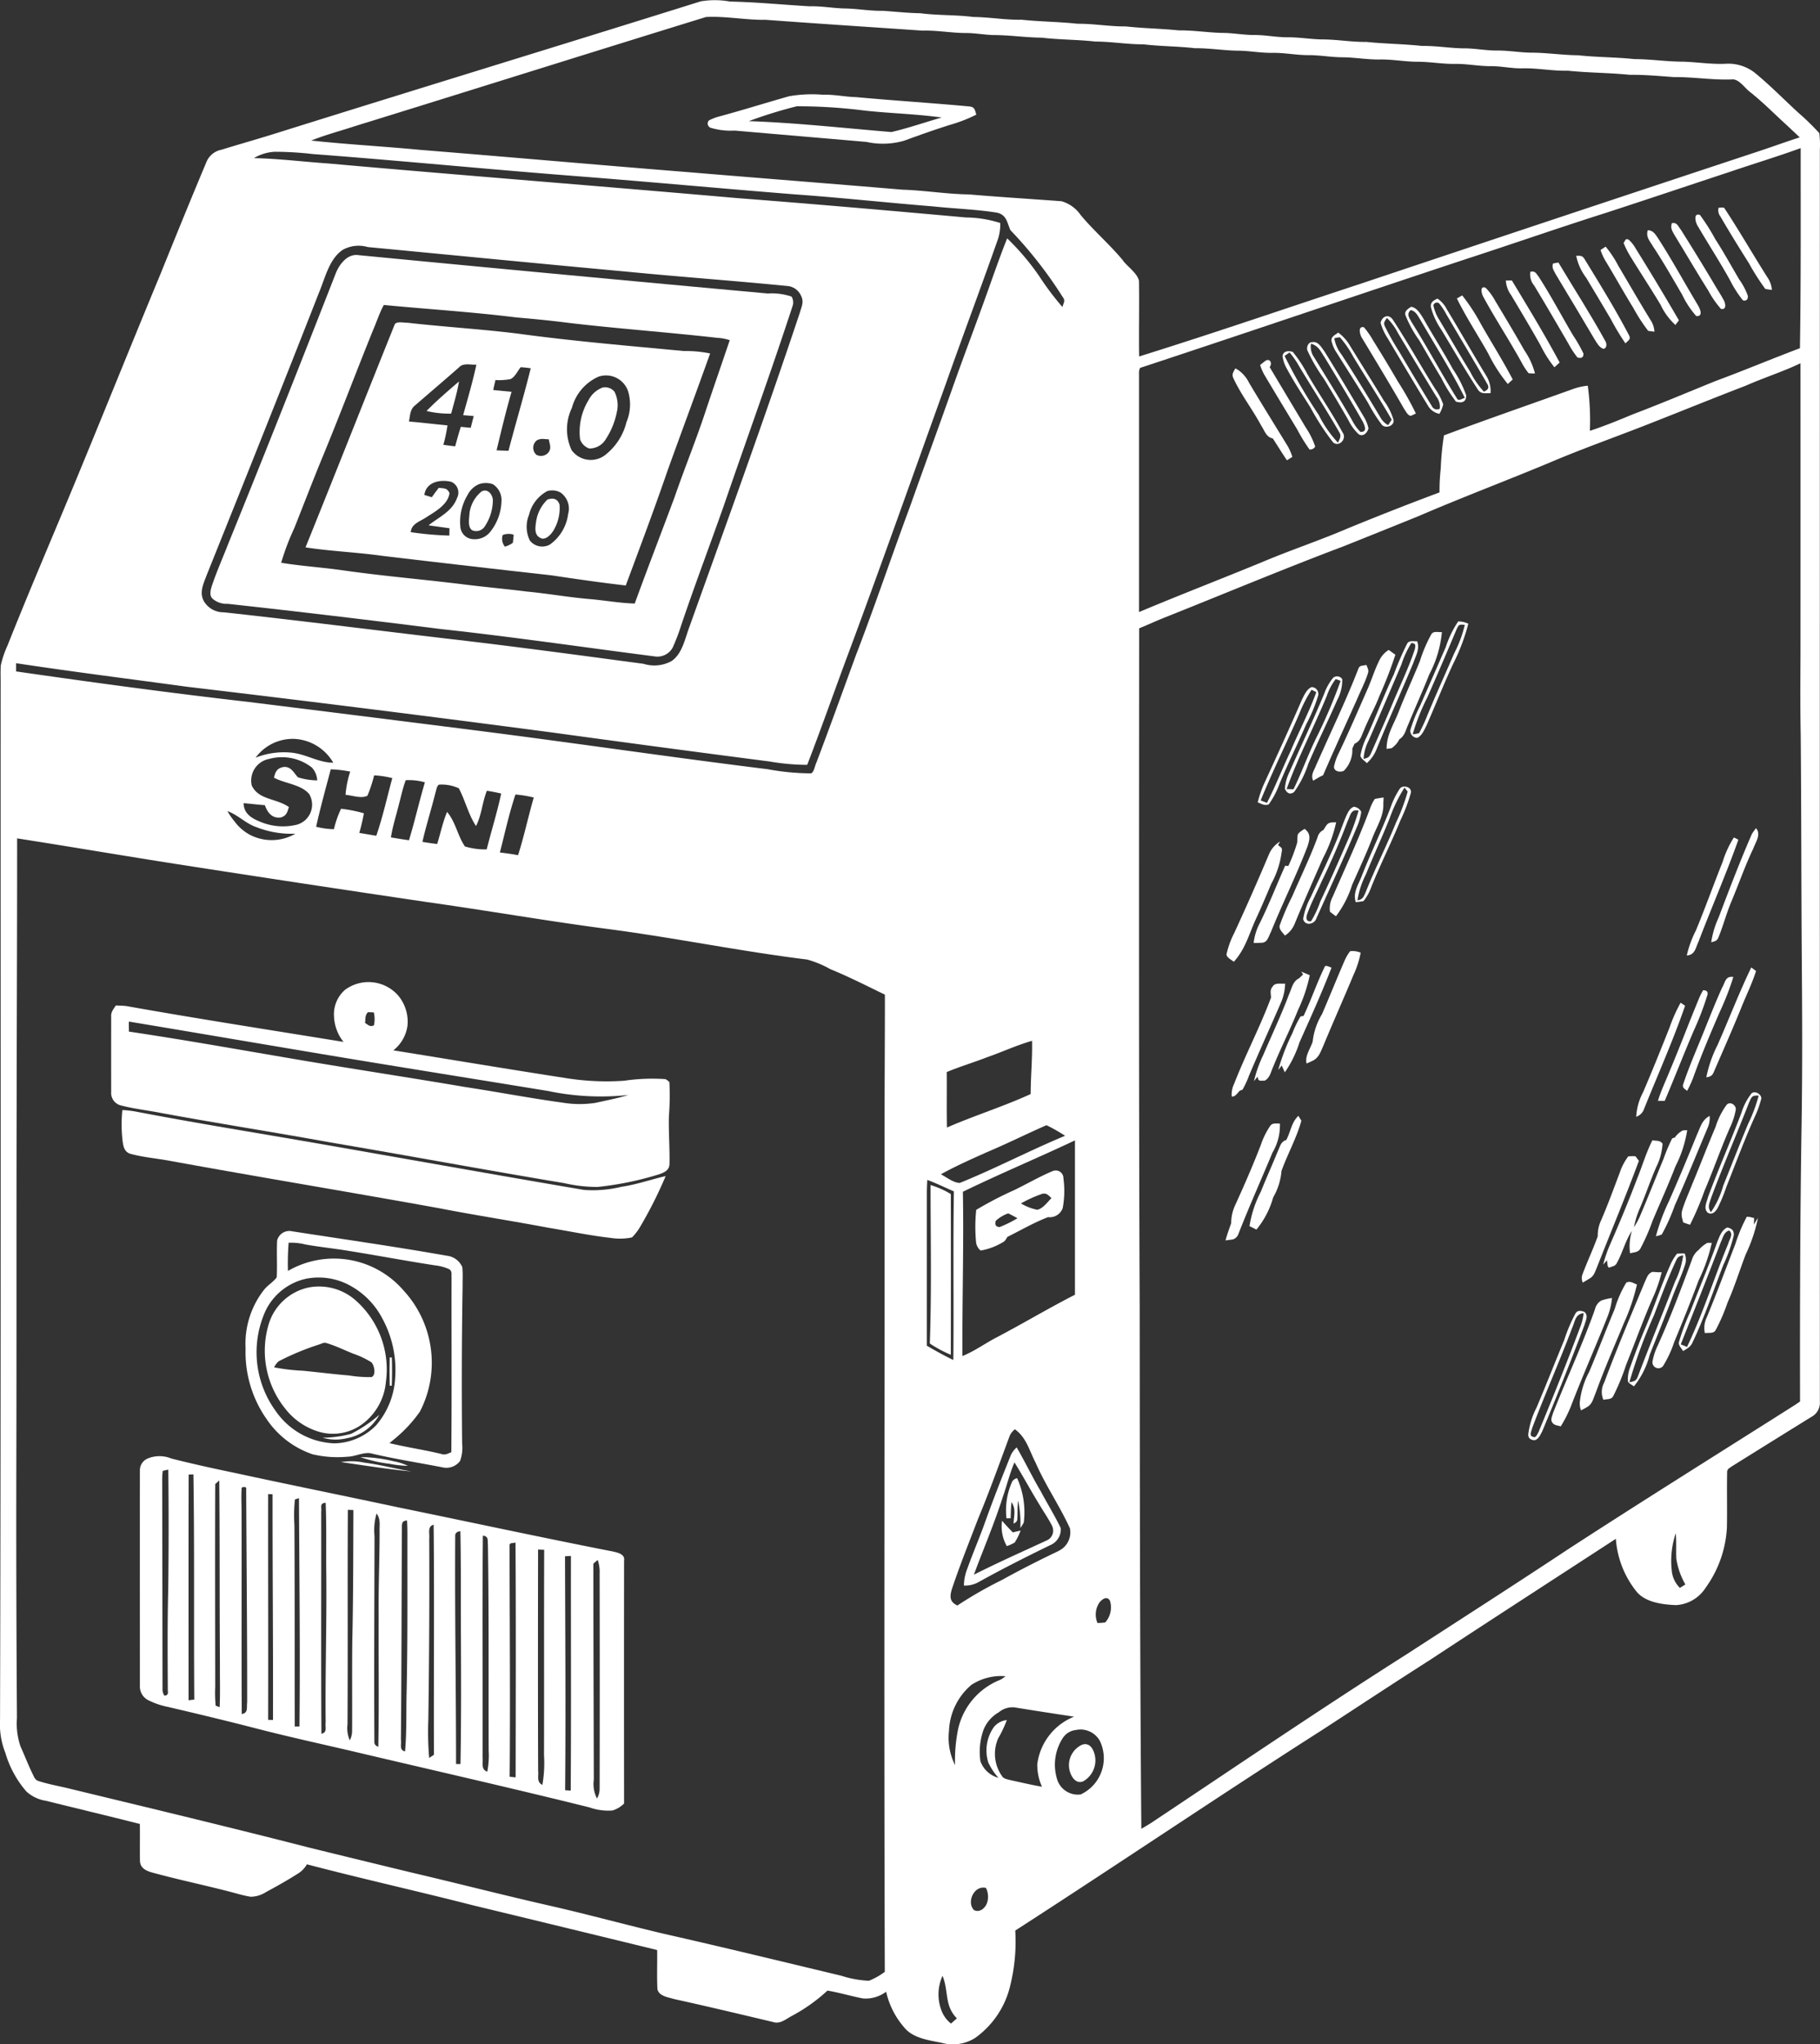
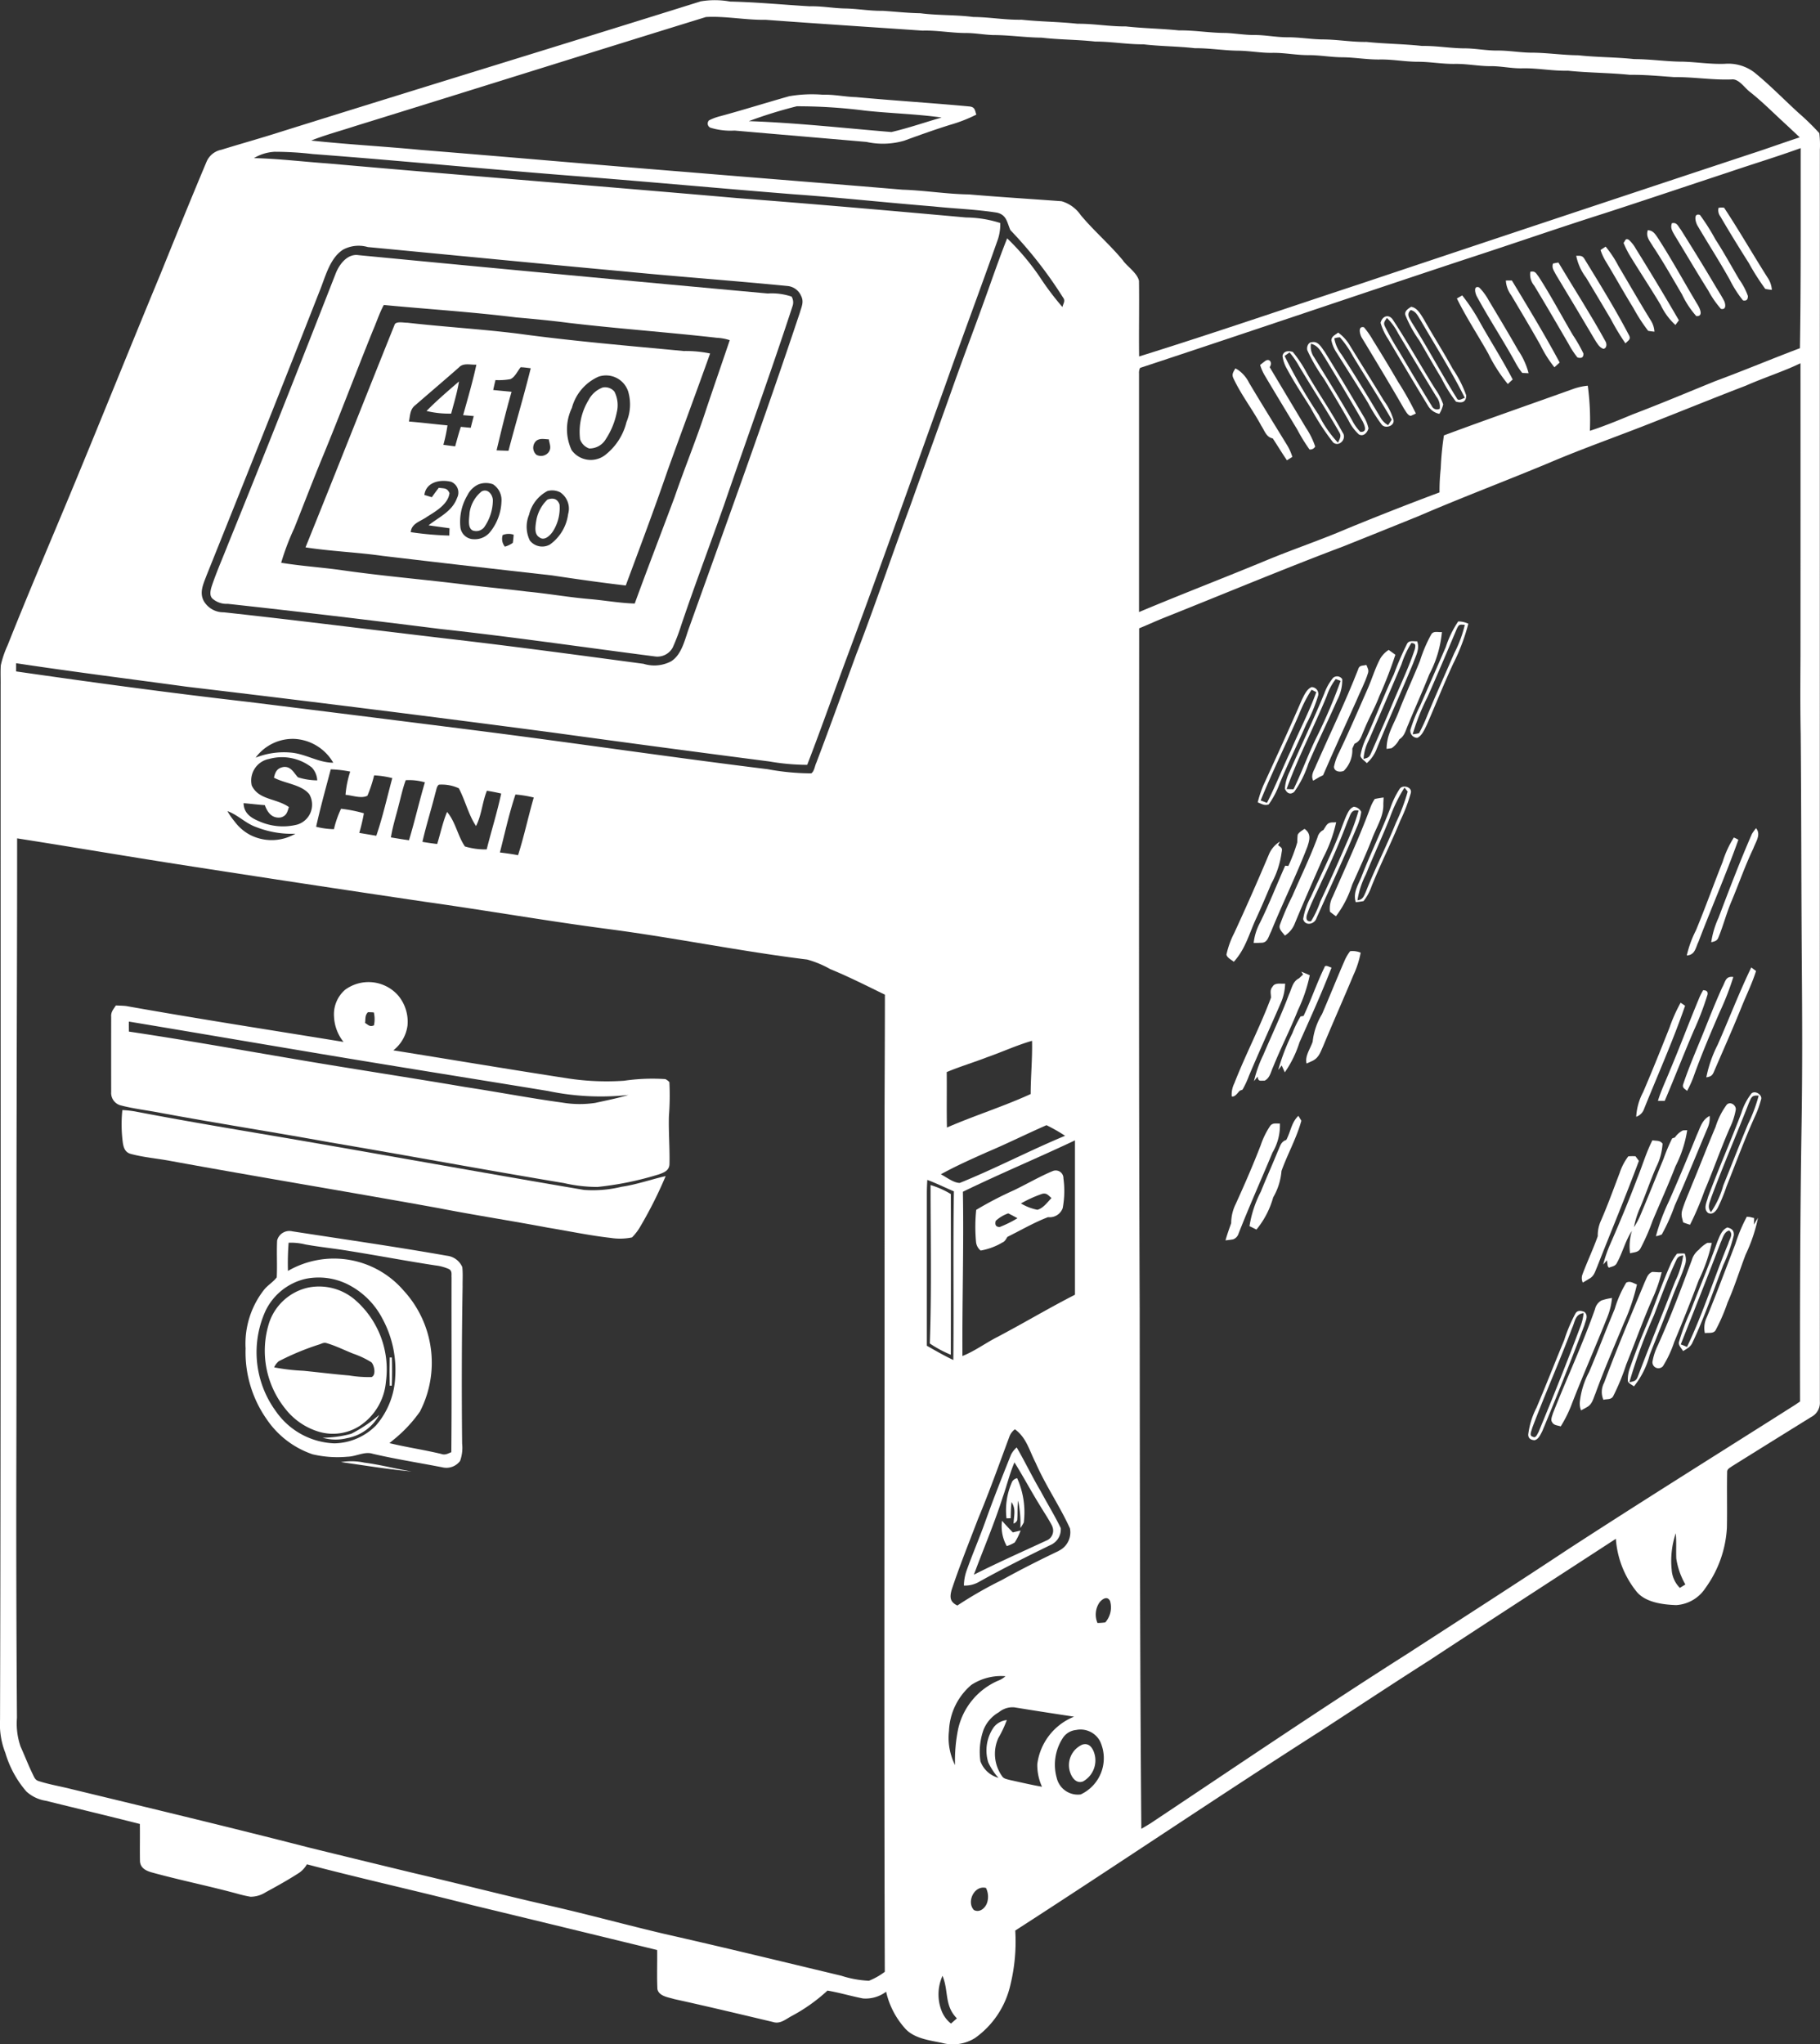
<svg xmlns="http://www.w3.org/2000/svg" width="160.39" height="180.114" viewBox="0 0 160.39 180.114">
  <rect x="0" y="0" width="160.39" height="180.114" fill="#333333" stroke="none" />
  <defs>
    <clipPath id="a">
      <rect width="160.39" height="180.114" fill="none" />
    </clipPath>
  </defs>
  <g clip-path="url(#a)">
    <path d="M160.334,11.738a21.062,21.062,0,0,0-1.788-1.749c-1.327-1.206-2.579-2.509-3.968-3.629a3.8,3.8,0,0,0-2.566-.738c-1.247.049-2.466-.152-3.707-.189-1.436,0-2.848-.226-4.284-.226-1.644-.177-3.288-.156-4.933-.337-1.416-.012-2.811-.236-4.225-.23-.976-.019-1.936-.193-2.916-.187-.918.01-1.814-.169-2.727-.191-1.309.01-2.591-.236-3.9-.214-1.634-.179-3.269-.183-4.9-.355-1.3.021-2.575-.218-3.875-.218-1.042-.016-2.071-.2-3.117-.191-.978,0-1.932-.206-2.912-.2-.849,0-1.683-.148-2.529-.181-1.373,0-2.72-.244-4.095-.224-1.557-.162-3.113-.177-4.668-.351-1.432.016-2.831-.247-4.262-.234-1.644-.179-3.288-.181-4.933-.356-1.434.029-2.831-.23-4.262-.242-1.553-.2-3.107-.127-4.66-.329-1.112-.018-2.209-.14-3.316-.214C76.674.975,75.583.765,74.473.747,73.428.728,72.4.525,71.356.555,69.02.42,66.68.186,64.341.138A7.486,7.486,0,0,0,61.756.118C49.36,4,37.013,7.768,24.6,11.657c-1.689.538-3.4,1.015-5.09,1.537a1.792,1.792,0,0,0-1.3,1.038c-1.389,3.3-2.739,6.627-4.083,9.947-2.69,6.481-5.3,12.994-7.993,19.473C4.3,48.056,2.421,52.445.66,56.879a8.652,8.652,0,0,0-.59,1.745c-.037.579-.006,1.161-.014,1.74-.01,30.39.031,60.78-.053,91.17a6.833,6.833,0,0,0,.468,2.9,9.086,9.086,0,0,0,1.857,3.407,3.277,3.277,0,0,0,1.716.816C6.8,159.341,9.57,160,12.325,160.7c.016,1.1-.01,2.194.01,3.29.041.575.493.814.988.964,2.529.7,5.114,1.214,7.644,1.905a10.466,10.466,0,0,0,1.114.253,2.486,2.486,0,0,0,1.34-.4c1-.54,2-1.1,2.957-1.718a2.277,2.277,0,0,0,.668-.74c4.831,1.27,9.711,2.353,14.552,3.592q8.164,1.972,16.315,3.96c.018,1.147-.033,2.307.023,3.452.148.631.964.709,1.482.871,2.91.639,5.805,1.331,8.7,2.018.637.208,1.124-.247,1.656-.53a15.109,15.109,0,0,0,3.148-2.236c1.054.177,2.077.489,3.125.692a3,3,0,0,0,2.044-.594,7.19,7.19,0,0,0,1.607,3.162c.785.957,2.184,1.11,3.323,1.35a3.671,3.671,0,0,0,2.91-.436,7.866,7.866,0,0,0,3.113-4.683,16.1,16.1,0,0,0,.427-4.781c9.041-5.829,17.944-11.86,27.012-17.648,3.148-2.047,6.281-4.12,9.448-6.136,5.474-3.6,10.979-7.157,16.469-10.732a8.345,8.345,0,0,0,1.82,4.648c.781.964,2.336,1.155,3.495,1.194a3.316,3.316,0,0,0,2.589-1.518,9.951,9.951,0,0,0,1.882-5.309c.031-1.621-.012-3.246.019-4.866-.019-.306.23-.386.436-.544q3.48-2.171,6.966-4.331a1.409,1.409,0,0,0,.771-1.364q-.006-55.135,0-110.269a8.742,8.742,0,0,0-.049-1.482m-1.7,18.941c-2.5.943-4.958,1.977-7.459,2.9-2.429.986-4.847,2.007-7.3,2.938-1.241.518-2.482,1.027-3.76,1.444a22.9,22.9,0,0,0-.185-3.974,5.377,5.377,0,0,0-1.2.255c-3.824,1.373-7.67,2.7-11.476,4.122a25.665,25.665,0,0,0-.282,2.914,18.146,18.146,0,0,0-.107,2.108q-4.085,1.528-8.125,3.187c-2.349,1.009-4.775,1.82-7.136,2.8-3.729,1.547-7.5,2.992-11.221,4.557q0-10.514,0-21.037a.91.91,0,0,1,.094-.475c9.544-3.148,19.2-6.438,28.775-9.606,4.062-1.319,8.09-2.727,12.16-4.017,3.664-1.19,7.315-2.421,10.975-3.629,2.1-.715,4.22-1.354,6.306-2.112-.006,5.872.029,11.751-.066,17.622M18.216,50.665c3.333-8.3,6.66-16.617,9.922-24.951.522-1.251.9-2.973,2.114-3.729a2.9,2.9,0,0,1,2.16-.218c7.57.719,15.213,1.471,22.789,2.164,4.744.466,9.413.795,14.157,1.264a1.449,1.449,0,0,1,1.239.873c.273.528.039.957-.109,1.477C67.4,36.818,64.05,46.025,60.758,55.222c-.386,1.015-.639,2.443-1.625,3.049a3.177,3.177,0,0,1-2.421.214c-5.77-.771-11.527-1.551-17.309-2.217-6.565-.771-13.118-1.609-19.689-2.322a1.994,1.994,0,0,1-1.745-.974c-.434-.787-.031-1.553.247-2.307M77.971,173.729a6.073,6.073,0,0,1-1.393.785,9.145,9.145,0,0,1-2.435-.442c-5.192-1.241-10.377-2.507-15.585-3.684-3.347-.787-6.662-1.7-10.017-2.466-4.046-.916-8.063-1.954-12.1-2.9q-4.623-1.116-9.24-2.25c-6.966-1.79-13.964-3.464-20.955-5.155-.935-.238-1.9-.393-2.819-.69-.349-.094-.421-.372-.565-.658-.38-.785-.692-1.6-1.052-2.394a6.242,6.242,0,0,1-.316-2.527q-.076-10.911-.056-21.826c.029-10.714,0-21.429.029-32.143.008-7.86.047-15.672.041-23.515,4.7.734,9.435,1.543,14.149,2.279q10.891,1.695,21.807,3.31c5.437.762,10.841,1.712,16.286,2.42,5.817.77,11.572,1.952,17.392,2.669a9.09,9.09,0,0,1,2.026.842c1.636.67,3.226,1.479,4.816,2.252,0,4.352-.037,8.7-.033,13.056.021,24.343-.058,48.7.023,73.039M22.188,69.211a1.938,1.938,0,0,1,1.527-2.345,4.27,4.27,0,0,1,3.762.752,1.776,1.776,0,0,1,.479,1.136,5.675,5.675,0,0,1-1.7-.271c-.374-.4-.6-.96-1.247-.91-.575.088-.75.417-.865.945.968.52,2.423.6,3.113,1.457a1.832,1.832,0,0,1-1.085,2.681,5.171,5.171,0,0,1-3.405-.327c-.711-.3-1.284-.727-1.3-1.566.625.053,1.247.131,1.872.175.236.653.633,1.188,1.4,1.083.508-.136.582-.466.719-.918-1.147-.791-2.653-.61-3.271-1.892m10.194.892a11.676,11.676,0,0,0,.59-1.79,8.179,8.179,0,0,1,1.6.242c-.46,1.693-.84,3.421-1.41,5.079-.5-.08-1-.169-1.5-.251a16,16,0,0,0,.407-1.728,12.176,12.176,0,0,0-2.012-.4,8.845,8.845,0,0,0-.627,1.8,6.776,6.776,0,0,1-1.57-.214c.378-1.7.845-3.38,1.29-5.059a10.369,10.369,0,0,1,1.714.2,8.8,8.8,0,0,0-.413,2.047c.575.039,1.4.362,1.931.076m10.51,4.732a6.275,6.275,0,0,1-1.917-.259c-.633-.914-.822-2.155-1.574-3.043-.382.9-.579,1.886-.873,2.823-.436-.047-.867-.113-1.3-.185.329-1.451.785-2.871,1.144-4.315.082-.228.1-.579.306-.725a3.586,3.586,0,0,1,1.757.319c.565,1.064.845,2.322,1.516,3.325.5-.972.544-2.084.958-3.107.425.066.842.148,1.26.245-.353,1.656-.865,3.279-1.278,4.921M45.429,70a10.46,10.46,0,0,1,1.609.265c-.487,1.685-.849,3.409-1.383,5.081-.528-.1-1.06-.175-1.6-.238.434-1.7.812-3.44,1.37-5.108m-9.374,4.029c-.536-.068-1.064-.164-1.6-.249.148-.966.456-1.907.694-2.868.193-.725.349-1.469.61-2.172a5.074,5.074,0,0,1,1.689.187c-.5,1.691-.89,3.413-1.4,5.1M25.547,66.3a6.778,6.778,0,0,0-3.02.454A4.068,4.068,0,0,1,25.936,65.1a4.2,4.2,0,0,1,3.434,2.1c-1.373-.012-2.457-.81-3.824-.9m-2.938,6.581a8.483,8.483,0,0,0,3.425.573,4.166,4.166,0,0,1-4.017.092,4.073,4.073,0,0,1-1.342-1.169,5.985,5.985,0,0,1-.631-.912c.949.339,1.607,1.095,2.566,1.416m52.9-15.368c-1.184,3.226-2.342,6.462-3.563,9.676-.14.279-.185.781-.454.947a21.362,21.362,0,0,1-3.844-.366C58.925,66.694,50.231,65.4,41.509,64.3q-9.853-1.248-19.726-2.47c-6.8-.777-13.588-1.7-20.363-2.675,0-.242,0-.483,0-.723,5.012.758,10.044,1.391,15.068,2.075Q32.6,62.416,48.7,64.541q9.547,1.312,19.091,2.546a20.088,20.088,0,0,0,3.345.3c1.28-3.31,2.445-6.66,3.69-9.984,2.9-7.8,5.663-15.641,8.484-23.467,1.518-4.307,3.129-8.579,4.644-12.888a4.316,4.316,0,0,0,.195-1.4,10.213,10.213,0,0,0-3.016-.487c-6.746-.608-13.44-1.19-20.194-1.71C52.946,16.4,41,15.473,28.889,14.4c-2.172-.152-4.331-.421-6.512-.469a3.983,3.983,0,0,1,1.827-.559,29.22,29.22,0,0,1,3.353.2c7.981.6,15.8,1.377,23.737,1.985,6.218.489,12.477,1.068,18.7,1.564,4.085.29,8.164.736,12.244,1.064,1.868.2,3.768.257,5.624.551.857.2.879.859,1.181,1.539a37.22,37.22,0,0,1,4.621,5.912c.255.318.043.524-.035.865a24.932,24.932,0,0,1-2.032-2.7A21.55,21.55,0,0,0,88.758,21c-.479,1.19-.908,2.4-1.342,3.608-1.124,3.207-2.344,6.374-3.477,9.575-1.237,3.5-2.513,6.978-3.752,10.473-1.59,4.276-3.041,8.6-4.675,12.857M87.887,117.8c-1.038.526-1.993,1.247-3.072,1.671-.027-4.821.127-9.649.041-14.472,3.253-1.582,6.6-2.977,9.877-4.527q0,6.8,0,13.6c-2.314,1.179-4.547,2.517-6.846,3.727m5.406,18.848c-1.7.808-3.38,1.66-5.024,2.571a35.493,35.493,0,0,0-3.9,2.236c-.643-.312-.686-.707-.51-1.364.7-2.112,1.537-4.183,2.33-6.263.99-2.371,1.851-4.788,2.747-7.2a1.4,1.4,0,0,1,.507-.7c1.025.752,1.258,1.858,1.825,2.953.869,1.991,2.121,3.8,3.02,5.77a1.8,1.8,0,0,1-.992,1.987M84.587,104.22c-.536.008-1.19-.51-1.671-.76,1.313-.725,2.692-1.338,4.062-1.95,1.769-.744,3.487-1.607,5.246-2.375a14.783,14.783,0,0,1,1.638.933c-3.132,1.3-6.136,2.883-9.275,4.151M83.43,94.456c1.165-.491,2.384-.851,3.565-1.311,1.323-.46,2.608-1.06,3.955-1.444.039,1.566-.119,3.123-.121,4.689-2.4,1.1-4.952,1.894-7.379,2.951-.035-1.629,0-3.257-.019-4.886M81.68,105.168c0-.405.016-.808.039-1.212.8.294,1.562.676,2.344,1.009-.082,4.95,0,9.908-.049,14.858-.8-.378-1.566-.818-2.334-1.257Zm2.127,73.117a2.631,2.631,0,0,1-.838-1.149,3.966,3.966,0,0,1,.092-3.057c.563,1.358.14,2.61,1.266,3.748-.171.154-.345.306-.52.458m.358-22.771a5.372,5.372,0,0,1-.534-3.014,5.592,5.592,0,0,1,1.971-4.052,4.772,4.772,0,0,1,3.006-.766,2,2,0,0,1-.647.394,6.09,6.09,0,0,0-3.524,4.26,13.914,13.914,0,0,0-.273,3.177m2.848,12.049c-.125.5-.649,1-1.182.721-.676-.705.027-2.211,1.062-1.946a1.762,1.762,0,0,1,.121,1.225m4.812-10.142c-.931-.162-1.853-.382-2.776-.582-.228-.066-.542-.1-.7-.292a3.4,3.4,0,0,1-.378-3.4,10.121,10.121,0,0,0,.756-1.6,1.678,1.678,0,0,0-1.145.623,3.577,3.577,0,0,0-.489,3.111,5.449,5.449,0,0,0,.9,1.356,2.339,2.339,0,0,1-1.592-1.461,5.769,5.769,0,0,1,.273-2.77,3.1,3.1,0,0,1,1.354-1.549,1.868,1.868,0,0,1,1.375-.429c1.749.286,3.5.555,5.25.82a5.22,5.22,0,0,0-3.24,4.179,4.6,4.6,0,0,0,.411,1.985m3.419.686a1.91,1.91,0,0,1-2.118-1.457,4.307,4.307,0,0,1,.516-3.479,1.569,1.569,0,0,1,1.181-.74,1.945,1.945,0,0,1,2.118.986,3.523,3.523,0,0,1-1.7,4.691M97.4,142.945a6.139,6.139,0,0,1-.682.049,1.892,1.892,0,0,1,.156-1.782c.23-.312.707-.653.951-.154a2,2,0,0,1-.425,1.888M98.993,22.983c-1.169-1.426-2.573-2.616-3.754-4.031a3.085,3.085,0,0,0-1.691-1.223c-2.718-.2-5.447-.37-8.162-.6-1.956-.027-3.9-.355-5.854-.417-6.269-.528-12.635-1.023-18.891-1.545-7.917-.633-15.661-1.323-23.574-1.96-3.208-.308-6.438-.479-9.643-.824,1.249-.5,2.564-.844,3.84-1.264C41.556,7.938,51.922,4.673,62.211,1.5c1.683-.1,3.542.279,5.25.244,4.6.341,9.236.639,13.837.955,1.309-.039,2.587.218,3.892.21.785.008,1.551.154,2.334.179,1.43,0,2.842.218,4.274.23,1.572.187,3.146.166,4.72.343,1.428,0,2.825.253,4.255.244,1.514.181,3.025.168,4.539.343,1.292-.014,2.556.21,3.845.218.98.014,1.938.2,2.922.191,1.108-.025,2.192.214,3.3.2.978.006,1.936.185,2.914.189,1.112.008,2.2.214,3.318.195s2.207.2,3.323.2,2.194.208,3.3.189c1.046-.014,2.065.2,3.109.2.919-.012,1.814.2,2.731.191,1.375-.043,2.72.245,4.1.208,1.821.189,3.641.179,5.462.364,1.305-.016,2.587.107,3.888.2,1.7-.019,3.37.269,5.069.206.649-.086,1.157.76,1.636,1.11,1.114.882,2.121,1.909,3.173,2.866q.6.558,1.2,1.126c-1.4.454-2.78.962-4.181,1.414q-17.331,5.736-34.635,11.525c-6.464,2.127-12.9,4.34-19.4,6.366-.031-2.221.021-4.447-.012-6.664-.146-.664-.97-1.216-1.385-1.749m49.051,116.906a2.471,2.471,0,0,1-.721-1.6,7.628,7.628,0,0,1,.358-3.21c.074.744.016,1.482.049,2.227a6.53,6.53,0,0,0,.8,2.283l-.485.3M158.772,98.74c-.134,8.246-.156,16.492-.14,24.741-.14.094-.279.189-.417.282-6.69,4.245-13.414,8.437-20.057,12.754-4.695,3.109-9.438,6.148-14.164,9.212-7.619,4.835-15.088,9.912-22.6,14.914-.269.168-.54.327-.812.485-.129-15.271-.131-30.56-.146-45.829-.084-19.979-.055-39.959-.047-59.939.793-.327,1.57-.686,2.369-1,5.2-2.073,10.37-4.239,15.608-6.214q3.337-1.332,6.666-2.681c3.8-1.638,7.666-3.092,11.482-4.685,3.092-1.319,6.263-2.416,9.384-3.662,2.649-1.042,5.287-2.116,7.944-3.134,1.294-.571,2.638-1.029,3.941-1.578.3-.129.592-.265.888-.4q.006,12.91,0,25.82c-.014,2.271-.027,4.547.018,6.818.062,6.818.047,13.637.1,20.455.035,4.545.053,9.09-.018,13.635" transform="translate(0 0)" fill="#fff" />
    <path d="M343.325,43.77c-3.335-.314-6.742-.524-10.085-.832-.982-.025-1.932-.245-2.916-.21a11.769,11.769,0,0,0-2.981.132c-2.018.571-4.021,1.2-6.045,1.751a4.7,4.7,0,0,0-1.015.374.4.4,0,0,0,.121.647,6.069,6.069,0,0,0,2.135.253c3.933.343,7.7.66,11.616,1a6.74,6.74,0,0,0,3.321-.107c1.346-.491,2.692-.972,4.058-1.4a13.037,13.037,0,0,0,2.309-.9c-.125-.319-.105-.635-.518-.7m-6.974,2.236c-4.179-.345-8.371-.816-12.561-.96a39.95,39.95,0,0,1,4.224-1.309,46.826,46.826,0,0,1,6.012.382c2.244.244,4.518.294,6.754.608-1.473.423-2.938.935-4.428,1.28" transform="translate(-257.799 -34.381)" fill="#fff" />
    <path d="M777.811,93.9a1.474,1.474,0,0,0-.489.012.9.9,0,0,0,.158.756c.808,1.387,1.652,2.755,2.511,4.11a20.668,20.668,0,0,0,1.449,2.275,5.746,5.746,0,0,0,.579.086,2.175,2.175,0,0,0-.38-1.087c-1.293-2.034-2.5-4.142-3.828-6.152" transform="translate(-625.872 -75.599)" fill="#fff" />
    <path d="M771.581,104.216a5.78,5.78,0,0,0-.764-1.455c-.7-1.186-1.358-2.392-2.108-3.547a18.325,18.325,0,0,0-1.356-2.141c-.618-.2-.382.684-.2.966.935,1.592,1.938,3.144,2.838,4.759a10.056,10.056,0,0,0,1.155,1.806c.3.066.44-.064.434-.388" transform="translate(-617.545 -78.138)" fill="#fff" />
    <path d="M760.715,107.756c-.261-.512-.588-.992-.877-1.49-.962-1.625-1.956-3.232-2.961-4.829-.241-.29-.327-.658-.781-.559-.16.434.055.725.257,1.089.986,1.611,1.938,3.242,2.946,4.841a8.658,8.658,0,0,0,1.118,1.617c.471.107.415-.374.3-.668" transform="translate(-608.758 -81.212)" fill="#fff" />
    <path d="M746.061,104.751c-.224-.327-.417-.616-.853-.625-.179.6.179.939.458,1.42.917,1.379,1.728,2.819,2.568,4.245a7.933,7.933,0,0,0,1.251,1.9c.639.039.327-.639.146-.956-1.2-1.991-2.3-4.034-3.569-5.984" transform="translate(-599.997 -83.841)" fill="#fff" />
    <path d="M734.919,108.227c-.318-.16-.288.074-.462.273a8.108,8.108,0,0,0,.649,1.268c.863,1.407,1.775,2.782,2.622,4.2a5.653,5.653,0,0,0,1.3,1.765c.1-.136.2-.273.306-.409q-1.861-3.206-3.82-6.349a2.949,2.949,0,0,0-.594-.746" transform="translate(-591.379 -87.101)" fill="#fff" />
    <path d="M725.605,113.2a9.6,9.6,0,0,0-1.107-1.671c-.152.1-.3.195-.452.3a4.91,4.91,0,0,0,.428.943c.838,1.377,1.615,2.79,2.464,4.161a14.938,14.938,0,0,0,1.307,2.016c.183.031.366.056.551.074a2.069,2.069,0,0,0-.286-.935c-1-1.613-1.937-3.257-2.907-4.886" transform="translate(-582.997 -89.8)" fill="#fff" />
    <path d="M96.734,146.053c6.265.682,12.522,1.436,18.776,2.221,6.322.688,12.565,1.605,18.869,2.414a1.532,1.532,0,0,0,1.557-.779,17.627,17.627,0,0,0,.754-1.975c1.206-3.573,2.536-7.072,3.787-10.629,2.01-5.858,4.116-11.636,6.037-17.527a.991.991,0,0,0-.1-.795,5.444,5.444,0,0,0-2.1-.273q-18.035-1.642-36.061-3.378c-.972-.148-1.679.789-2,1.582-3.115,7.966-6.255,15.912-9.477,23.835-.491,1.262-1.048,2.507-1.475,3.795-.1.347-.208.808.109,1.075a1.891,1.891,0,0,0,1.323.434m5.866-6.692c.814-2.044,1.6-4.1,2.437-6.133,1.551-3.742,2.975-7.533,4.494-11.287.321-.734.567-1.514.949-2.219,3.925.374,7.767.612,11.665,1.095,1.547.136,3.094.282,4.631.483,4.356.514,8.706.82,13.056,1.313a4.411,4.411,0,0,1,1.136.21c-.672,1.979-1.354,3.957-2.024,5.936-.857,2.659-1.923,5.238-2.833,7.88-1.167,3.133-2.373,6.247-3.518,9.388-1.3-.037-2.591-.271-3.886-.386-1.88-.156-3.742-.491-5.618-.67-1.794-.224-3.594-.388-5.388-.608-3.6-.45-7.2-.746-10.794-1.257-1.818-.263-3.658-.374-5.472-.672a21.916,21.916,0,0,1,1.167-3.074" transform="translate(-76.656 -92.852)" fill="#fff" />
    <path d="M713.8,115.991c-.195-.347-.386-.31-.746-.31a4.749,4.749,0,0,0,.875,1.931q1.1,1.826,2.184,3.664a20.33,20.33,0,0,0,1.28,2.121c.255-.273.524-.351.288-.762-1.184-2.26-2.548-4.469-3.881-6.645" transform="translate(-574.148 -93.145)" fill="#fff" />
    <path d="M706.8,126.357c.323-.041.325-.473.166-.7-1.282-2.334-2.757-4.615-4.126-6.906-.162.023-.319.055-.477.09-.138.392.1.649.261.982,1.146,1.909,2.3,3.812,3.427,5.733.195.306.384.67.75.8" transform="translate(-565.503 -95.621)" fill="#fff" />
    <path d="M692.878,123.252c-.232-.294-.294-.522-.73-.431a1.516,1.516,0,0,0,.339,1.218c1.029,1.7,2.03,3.423,3.031,5.143a7.733,7.733,0,0,0,.783,1.194c.321.084.53.035.528-.345a13.03,13.03,0,0,0-.927-1.623c-1.015-1.718-1.936-3.471-3.024-5.157" transform="translate(-557.284 -98.878)" fill="#fff" />
    <path d="M685.5,134.506l.462-.419c-1.317-2.455-2.77-4.841-4.208-7.225-.179-.006-.357,0-.534,0a2.42,2.42,0,0,0,.469,1.29c.875,1.469,1.751,2.934,2.589,4.424a10.276,10.276,0,0,0,1.221,1.927" transform="translate(-548.515 -102.146)" fill="#fff" />
-     <path d="M674.344,137.515c.187.016.374.023.563.025a6.422,6.422,0,0,0-.925-2.026c-.844-1.484-1.722-2.947-2.6-4.41a4.955,4.955,0,0,0-.83-1.12c-.536-.2-.347.528-.208.787,1.065,1.96,2.3,3.832,3.378,5.786a5.9,5.9,0,0,0,.623.958" transform="translate(-539.635 -104.634)" fill="#fff" />
+     <path d="M674.344,137.515a6.422,6.422,0,0,0-.925-2.026c-.844-1.484-1.722-2.947-2.6-4.41a4.955,4.955,0,0,0-.83-1.12c-.536-.2-.347.528-.208.787,1.065,1.96,2.3,3.832,3.378,5.786a5.9,5.9,0,0,0,.623.958" transform="translate(-539.635 -104.634)" fill="#fff" />
    <path d="M663.978,141c-.871-1.681-1.894-3.283-2.825-4.929a16.819,16.819,0,0,0-1.627-2.482c-.156.092-.312.181-.47.269.82,1.67,1.857,3.234,2.766,4.855a13.724,13.724,0,0,0,1.724,2.684c.14-.136.284-.269.431-.4" transform="translate(-530.667 -107.562)" fill="#fff" />
-     <path d="M648.659,135.974a2.485,2.485,0,0,0-.807-.918c-.331.146-.647.321-.586.742a6.389,6.389,0,0,0,.923,2c1.044,1.736,2.069,3.5,3.172,5.2.3.508.66.37,1.163.39a2.552,2.552,0,0,0-.388-1.551c-1.181-1.942-2.3-3.92-3.477-5.862m3.282,7.28a7.5,7.5,0,0,1-1.214-1.763c-.923-1.49-1.794-3.01-2.688-4.518a3.693,3.693,0,0,1-.551-1.329.319.319,0,0,1,.487-.189,5.391,5.391,0,0,1,.635.947c1.192,2.049,2.427,4.085,3.608,6.14.232.37.08.547-.277.711" transform="translate(-521.168 -108.746)" fill="#fff" />
    <path d="M641.066,146.564a10,10,0,0,0-1.177-2.32c-.822-1.5-1.745-2.942-2.585-4.432-.261-.411-.565-.982-1.095-1.056-.255.164-.614.384-.5.74a10.574,10.574,0,0,0,1.229,2.234c.645,1.107,1.276,2.221,1.942,3.316a12.491,12.491,0,0,0,1.282,2.065c.5.142.908.066.9-.547m-4.818-6.47c-.2-.38-.471-.688-.068-1.052.464.115.608.491.844.855,1.319,2.279,2.749,4.523,3.923,6.881-.2.045-.573.335-.7.045-1.377-2.211-2.612-4.523-4-6.729" transform="translate(-511.853 -111.725)" fill="#fff" />
    <path d="M630.046,150.782a5.409,5.409,0,0,0-.7-1.354c-1.258-1.995-2.406-4.075-3.7-6.045-.362-.6-.962-.4-1.118.218a5.122,5.122,0,0,0,.656,1.412c1.159,1.954,2.314,3.916,3.5,5.854a1.491,1.491,0,0,0,1.029.754,2.941,2.941,0,0,0,.337-.84m-1.019.131c-.966-1.57-1.911-3.16-2.848-4.747a23.015,23.015,0,0,1-1.276-2.258c-.162-.335.014-.464.179-.738a5.145,5.145,0,0,1,.988,1.354q1.672,2.8,3.37,5.583a1.406,1.406,0,0,1,.3,1.064.5.5,0,0,1-.709-.257" transform="translate(-502.864 -115.16)" fill="#fff" />
    <path d="M159.963,168.086c2.149.323,4.3.631,6.458.881,1.257-3.38,2.529-6.756,3.7-10.167,1.235-3.429,2.511-6.842,3.734-10.274a10.6,10.6,0,0,0-2.328-.216c-4.88-.464-9.748-.867-14.609-1.533-3.238-.4-6.5-.592-9.74-.96-.282.016-1.042-.173-1.138.2-2.626,6.526-5.2,13.066-7.841,19.592,2.25.347,4.521.429,6.775.748,4.989.594,10,1.167,14.99,1.728m-8.414-6.818c-.44,1.192-1.594,1.668-2.507,2.4.616.09,1.231.171,1.847.257-.008.214-.014.431-.016.645a27.952,27.952,0,0,1-3.4-.3c.058-.783.888-.955,1.434-1.356.764-.479,1.857-1.1,1.979-2.084-.21-.487-.5-.4-.945-.468-.208.273-.415.546-.61.83-.22-.066-.44-.134-.658-.2.148-1.155,1.416-1.391,2.359-1.159a1.025,1.025,0,0,1,.516,1.432m4.921,3.945a2.291,2.291,0,0,1-.7.337,1.082,1.082,0,0,1-.195-1.023,1.385,1.385,0,0,1,.966-.029c-.014.24-.037.477-.074.715m5.215-11.92a4.179,4.179,0,0,1,2.34-2.72,2.052,2.052,0,0,1,2.607,1.292,4.013,4.013,0,0,1-.146,2.712,5.255,5.255,0,0,1-1.936,2.944,2.081,2.081,0,0,1-2.9-.479,4.344,4.344,0,0,1,.041-3.748m-1.036,7.475a1.733,1.733,0,0,1,.69,1.911,3.91,3.91,0,0,1-1.613,2.688,1.389,1.389,0,0,1-1.761-.358,2.765,2.765,0,0,1-.072-2.266,3.213,3.213,0,0,1,1.621-2.094,1.558,1.558,0,0,1,1.136.119m-2.081-4.574c.345-.218.686-.109,1.07-.1.064.425.259.762-.029,1.149a.861.861,0,0,1-1.064.214.826.826,0,0,1,.023-1.264m-3.629-5.322a5.569,5.569,0,0,0,1.313-.082c.413-.187.621-.707.9-1.046.3.006.6.053.89.088-.6,2.437-1.327,4.843-1.96,7.272-.351-.01-.7-.023-1.05-.039.415-1.726.826-3.452,1.321-5.159-.54-.055-1.079-.1-1.617-.158.062-.294.129-.586.2-.877m-.222,9.181a1.661,1.661,0,0,1,.75,1.52,4.531,4.531,0,0,1-.972,2.651,1.727,1.727,0,0,1-1.467.67,1.191,1.191,0,0,1-1.175-1,4.558,4.558,0,0,1,.614-2.873,2.034,2.034,0,0,1,1-.968,1.856,1.856,0,0,1,1.253,0m-6.865-6.949c1.286-1.118,2.587-2.219,3.865-3.345.39-.425,1.017-.214,1.535-.242-.32,1.5-.756,2.973-1.165,4.449.312.025.623.051.933.08-.09.343-.179.686-.263,1.031-.29-.025-.583-.055-.875-.082-.187.569-.341,1.144-.5,1.72-.347-.043-.692-.088-1.038-.138a14.232,14.232,0,0,0,.362-1.712c-1.134-.1-2.262-.249-3.394-.337.1-.514.088-1.075.538-1.424" transform="translate(-111.275 -117.383)" fill="#fff" />
    <path d="M620.094,155.55a26.513,26.513,0,0,0-1.57-2.792q-1.07-1.841-2.2-3.647a7.415,7.415,0,0,0-.807-1.161c-.577-.14-.351.69-.166.957,1.251,2.069,2.5,4.136,3.705,6.232.144.2.318.581.583.618.152-.064.3-.132.45-.207" transform="translate(-495.317 -119.116)" fill="#fff" />
    <path d="M607.751,158.1a5.447,5.447,0,0,0-.853-1.687c-.974-1.615-1.983-3.209-2.971-4.818a3.73,3.73,0,0,0-1.05-1.171c-.251.21-.583.312-.6.68a3.065,3.065,0,0,0,.464,1.091c.925,1.475,1.866,2.94,2.772,4.428a14.069,14.069,0,0,0,1.214,1.923c.323.37,1.145.1,1.025-.446m-4.586-5.753a3.179,3.179,0,0,1-.629-1.412,1.443,1.443,0,0,1,.5-.09,9.017,9.017,0,0,1,1.146,1.662c1.126,1.87,2.324,3.7,3.411,5.589-.1.162-.208.323-.313.483a1.716,1.716,0,0,1-.614-.567c-1.14-1.905-2.289-3.8-3.5-5.665" transform="translate(-484.949 -121.122)" fill="#fff" />
    <path d="M592.828,155.522c-.277-.372-.565-.943-1.118-.818-.323-.01-.5.481-.378.75a15.031,15.031,0,0,0,1.438,2.462c.74,1.212,1.467,2.439,2.172,3.672a4.146,4.146,0,0,0,.918,1.241c.413.216.74-.164.844-.534a3.318,3.318,0,0,0-.432-1.058c-1.134-1.915-2.272-3.824-3.442-5.716m3.156,7.081a4.034,4.034,0,0,1-.7-.97c-1.072-1.894-2.233-3.733-3.366-5.589a1.63,1.63,0,0,1-.286-1.206c.678.173.871.709,1.227,1.235,1.13,1.862,2.256,3.731,3.337,5.622.169.356.438.951-.214.908" transform="translate(-476.104 -124.552)" fill="#fff" />
    <path d="M585.485,166.033c-.958-1.786-2.137-3.47-3.15-5.233a11.374,11.374,0,0,0-1.252-1.892c-.359-.121-.83-.1-.906.36a3.026,3.026,0,0,0,.4,1.149c.631,1.183,1.363,2.264,2.065,3.392a21.563,21.563,0,0,0,2,3.076c.534.438,1.212-.327.847-.853m-.423.873a10.214,10.214,0,0,1-1.7-2.451,46.311,46.311,0,0,1-3.006-5.19c.144-.105.29-.208.438-.308a7.246,7.246,0,0,1,.832,1.194c1.163,1.952,2.414,3.859,3.544,5.827.23.358.031.584-.1.927" transform="translate(-467.154 -127.902)" fill="#fff" />
    <path d="M570.462,162.928q-.21.161-.415.327a4.335,4.335,0,0,0,.421.947c.941,1.588,1.9,3.162,2.854,4.745A15.1,15.1,0,0,0,574.4,170.7a.5.5,0,0,0,.5-.259,6.935,6.935,0,0,0-.82-1.66q-1.6-2.668-3.193-5.338c.281-.37-.012-.844-.425-.514" transform="translate(-458.997 -131.099)" fill="#fff" />
    <path d="M561.141,172.749c.423.641.818,1.3,1.251,1.931.162-.1.321-.2.477-.3a4.647,4.647,0,0,0-.419-.962c-1.132-1.853-2.283-3.7-3.394-5.564a2.973,2.973,0,0,0-.964-1.132l-.242-.142c-.179.321-.351.516-.167.892.678,1.453,1.693,2.749,2.449,4.165.3.446.427,1,1.009,1.116" transform="translate(-448.979 -134.126)" fill="#fff" />
    <path d="M195.807,172.526c-.972.838-1.96,1.683-2.86,2.6a8.487,8.487,0,0,0,2.172.232c.245-.933.536-1.876.688-2.829" transform="translate(-155.359 -138.917)" fill="#fff" />
    <path d="M262.993,180.534a1.656,1.656,0,0,0,1.467-.822,6.668,6.668,0,0,0,.964-2.346,2.647,2.647,0,0,0-.2-1.835,1.07,1.07,0,0,0-1.036-.368,2.3,2.3,0,0,0-1.239,1.095,5.383,5.383,0,0,0-.756,3.464,1.308,1.308,0,0,0,.8.812" transform="translate(-211.073 -141.022)" fill="#fff" />
    <path d="M212.415,225.357a.892.892,0,0,0,1.042-.255,4.178,4.178,0,0,0,.775-2.418c-.035-.5-.468-1.038-1-.744a2.954,2.954,0,0,0-1.056,1.892c-.019.44-.2,1.251.242,1.525" transform="translate(-170.798 -178.637)" fill="#fff" />
    <path d="M242.265,227.6c-.062.458-.164,1.1.321,1.366.458.337,1-.255,1.216-.619a3.824,3.824,0,0,0,.536-2.283c-.183-.528-.579-.612-1.07-.438a3.359,3.359,0,0,0-1,1.975" transform="translate(-195.027 -181.609)" fill="#fff" />
    <path d="M642.173,281.01a9.123,9.123,0,0,0-1.095,2.256c-.744,1.72-1.5,3.434-2.252,5.153a12.915,12.915,0,0,0-.867,2.149.622.622,0,0,0,.608.7c.409-.181.639-.744.828-1.124.793-1.806,1.514-3.645,2.349-5.433a17.612,17.612,0,0,0,1.321-3.5,2.106,2.106,0,0,0-.892-.2m.581.3a10.8,10.8,0,0,1-.927,2.494c-.785,1.816-1.6,3.618-2.357,5.441a14.845,14.845,0,0,1-.744,1.609,3.69,3.69,0,0,1-.567.1,19.286,19.286,0,0,1,1.3-3.267c.88-1.989,1.732-3.992,2.579-6,.2-.431.244-.415.715-.376" transform="translate(-513.667 -226.259)" fill="#fff" />
    <path d="M628.345,295.282c.5-.316.565-.814.8-1.323.6-1.471,1.262-2.914,1.843-4.391a9.967,9.967,0,0,0,1.12-3.746c-.339.041-.74-.132-.943.214a12.735,12.735,0,0,0-.993,2.332c-.592,1.471-1.262,2.912-1.839,4.391-.438,1.175-1.1,2.059-1.1,3.357.148-.019.3-.039.444-.062a2.063,2.063,0,0,0,.674-.771" transform="translate(-505.038 -230.136)" fill="#fff" />
    <path d="M620.4,290c-.308.023-.686-.109-.877.2a26.881,26.881,0,0,0-1.179,2.721c-.849,1.788-1.543,3.641-2.363,5.443a6.206,6.206,0,0,0-.58,1.707c.031.269.394.471.565.666a3.2,3.2,0,0,0,.834-1.171c1.044-2.57,2.2-5.09,3.261-7.654.22-.643.594-1.235.339-1.917m-4.064,9.869c-.16.357-.275.413-.658.495a4.147,4.147,0,0,1,.464-1.648q1.452-3.328,2.875-6.67a8.348,8.348,0,0,1,.875-1.89c.4.039.372.187.31.528-.51,1.56-1.233,3.062-1.87,4.574-.643,1.549-1.325,3.076-1.995,4.611" transform="translate(-495.513 -233.5)" fill="#fff" />
    <path d="M607.466,297.967a37.6,37.6,0,0,0,1.395-3.606c-.2-.142-.392-.284-.59-.425a2.279,2.279,0,0,0-.75.779c-.464.873-.742,1.845-1.147,2.747-.81,1.843-1.611,3.7-2.478,5.513a4.858,4.858,0,0,0-.448,1.255c.018.436.534.5.863.364a2.576,2.576,0,0,0,.754-1.962c.064-.146.132-.292.2-.436.528-.216.588-.67.81-1.14.417-1.054.991-2.03,1.389-3.09" transform="translate(-485.891 -236.675)" fill="#fff" />
    <path d="M593.686,310.926c.183-.107.362-.218.547-.325l.325-.158c.945-2.19,1.942-4.354,2.92-6.528.335-.82.775-1.613,1.034-2.458.1-.284-.041-.471-.138-.731-.339.092-.633-.008-.734.411-1.112,2.846-2.458,5.614-3.69,8.41-.179.495-.516.846-.265,1.379" transform="translate(-477.959 -242.142)" fill="#fff" />
    <path d="M585.5,306.006a4.674,4.674,0,0,0-.777,1.385c-.955,2.318-2.046,4.588-3.053,6.883a4,4,0,0,0-.417,1.488c.156.386.462.586.824.284a9.08,9.08,0,0,0,1.243-2.48c.81-1.894,1.726-3.742,2.554-5.628a3.7,3.7,0,0,0,.434-1.82.536.536,0,0,0-.808-.113m-1.5,5.326c-.715,1.473-1.268,3.016-1.983,4.486-.2,0-.405-.01-.61-.016,1-2.794,2.412-5.451,3.536-8.2a5.125,5.125,0,0,1,.791-1.492c.146.051.29.1.432.16A45.966,45.966,0,0,1,584,311.332" transform="translate(-468.022 -246.28)" fill="#fff" />
    <path d="M568.947,320.909c.341.129.6.318.974.181a7.723,7.723,0,0,0,.954-1.821c.734-1.775,1.59-3.491,2.355-5.252a13.9,13.9,0,0,0,1.036-2.482.6.6,0,0,0-.567-.779c-.434.175-.666.734-.863,1.128-1.091,2.525-2.242,5.024-3.386,7.523a10.131,10.131,0,0,0-.5,1.5m4.744-9.918c.14.066.281.138.417.214-.631,1.757-1.52,3.429-2.246,5.153-.721,1.525-1.336,3.1-2.1,4.6-.183-.074-.368-.144-.555-.214,1.042-2.562,2.275-5.04,3.378-7.576a12.075,12.075,0,0,1,1.11-2.18" transform="translate(-458.112 -250.218)" fill="#fff" />
    <path d="M616.878,355.919a7.58,7.58,0,0,0-.836,1.724c-.766,1.987-1.7,3.9-2.482,5.883-.3.826-.83,1.486-.563,2.386a5.819,5.819,0,0,0,.688-.091,4.43,4.43,0,0,0,.7-1.28c.789-1.968,1.75-3.861,2.548-5.827a14.873,14.873,0,0,0,.91-2.386c.181-.543-.684-.8-.96-.409m-.337,2.99c-.83,2.063-1.849,4.038-2.663,6.107-.177.384-.251.678-.734.734a7.629,7.629,0,0,1,.746-2.285c.668-1.654,1.424-3.269,2.086-4.927a13.492,13.492,0,0,1,1.315-2.719l.281.353a17.129,17.129,0,0,1-1.031,2.737" transform="translate(-493.522 -286.43)" fill="#fff" />
    <path d="M606.167,360.676c-.257.037-.522.072-.773.134a3.625,3.625,0,0,0-.4.795c-.98,2.647-2.178,5.217-3.3,7.8a2.226,2.226,0,0,0-.247,1.334c.171.138.347.271.528.4a9.057,9.057,0,0,0,1.426-2.766c.6-1.358,1.231-2.694,1.765-4.079.39-1.052,1.036-1.958.984-3.08l.008-.16c.006-.125.012-.251.016-.378" transform="translate(-484.243 -290.413)" fill="#fff" />
    <path d="M590.694,374.671c1.19-2.663,2.416-5.283,3.536-7.971a4.883,4.883,0,0,0,.405-1.383.812.812,0,0,0-.653-.45c-.353.133-.483.432-.639.746-.247.549-.436,1.124-.662,1.683-.738,1.87-1.648,3.678-2.484,5.509a5.95,5.95,0,0,0-.68,1.952c.152.645,1.007.487,1.177-.086m-.859-.238c.347-1.036.884-2.012,1.323-3.014.847-1.734,1.605-3.507,2.287-5.312.242-.468.259-1.058.956-.9a20.206,20.206,0,0,1-1.026,2.782c-.76,1.759-1.539,3.51-2.355,5.246a8.749,8.749,0,0,1-.808,1.72c-.38.045-.454-.2-.376-.522" transform="translate(-474.674 -293.787)" fill="#fff" />
    <path d="M580.142,380.876c.808-1.966,1.673-3.906,2.525-5.854a12.365,12.365,0,0,0,1.157-3.156l-.183.017c-.623-.027-.645.236-.945.67a.949.949,0,0,0-.508.629c-.653,1.771-1.477,3.456-2.225,5.188a22.423,22.423,0,0,0-1.1,2.546c-.134.382.251.657.44.939a2.2,2.2,0,0,0,.84-.98" transform="translate(-466.073 -299.424)" fill="#fff" />
    <path d="M774.117,384.606c.3-.078.52-.107.637-.432.427-1.029.7-2.117,1.136-3.144.656-1.56,1.206-3.158,1.938-4.687.2-.569.711-1.225.236-1.786a5.937,5.937,0,0,0-.358.5c-1.062,2.431-2,4.9-2.942,7.385a7.917,7.917,0,0,0-.647,2.168" transform="translate(-623.313 -301.59)" fill="#fff" />
    <path d="M767.2,378.756a8.859,8.859,0,0,0-.994,2.16c-.8,2-1.523,4.032-2.349,6.023a9.529,9.529,0,0,0-.808,2.215c.738-.051.766-.668,1.032-1.212,1.144-3,2.437-5.957,3.514-8.984-.13-.074-.261-.142-.4-.2" transform="translate(-614.399 -304.971)" fill="#fff" />
    <path d="M555.49,391.206c1.056-1.167,1.348-2.5,2-3.884.456-.986.877-1.987,1.3-2.986a7.869,7.869,0,0,0,.91-2.753c.086-.419.01-.4-.31-.655.057-.1.111-.206.166-.312a2.421,2.421,0,0,0-.988,1.167q-1.461,3.466-3.041,6.888a7.762,7.762,0,0,0-.686,1.9c.055.286.436.458.643.631" transform="translate(-446.758 -306.469)" fill="#fff" />
    <path d="M567.1,384.918c.136,0,.275,0,.411-.006l.335-.014c.5-.037.577-.588.781-.956,1.023-2.523,2.234-4.962,3.21-7.5.2-.614.353-1.14-.251-1.578-.2.146-.487.288-.6.514-.033.226-.033.464-.045.692a14.8,14.8,0,0,1-.783,2.067l-.279-.025c-.75,1.685-1.42,3.405-2.238,5.061a4.9,4.9,0,0,0-.538,1.744" transform="translate(-456.622 -301.839)" fill="#fff" />
    <path d="M594.765,430.064a4,4,0,0,0-.508.881c-.672,1.547-1.3,3.113-1.966,4.66a5.892,5.892,0,0,0-.826,2.431c-.206.625-.705,1.27-.534,1.923.183-.08.364-.162.545-.247.542-.279.68-.77.916-1.286.869-2.1,1.8-4.181,2.675-6.281a8.271,8.271,0,0,0,.629-1.95,1.805,1.805,0,0,0-.931-.131" transform="translate(-475.785 -346.258)" fill="#fff" />
    <path d="M578.818,446.227a9.839,9.839,0,0,0,1.293-2.64c.976-2.178,1.966-4.358,2.825-6.586-.171-.033-.571-.308-.627-.016-.678,1.391-1.173,2.873-1.839,4.272l-.267.047a9.561,9.561,0,0,0-.715,1.467,18.736,18.736,0,0,0-1.251,3.251c.105-.133.207-.267.308-.4.09.2.181.405.273.608" transform="translate(-465.592 -351.75)" fill="#fff" />
    <path d="M776.278,437.858c-.14-.105-.281-.209-.421-.312-1.077,2.229-1.964,4.56-2.967,6.824a11.118,11.118,0,0,0-.994,2.86c.364-.07.512-.125.661-.475.822-1.907,1.668-3.8,2.445-5.727.422-1.054.937-2.086,1.276-3.169" transform="translate(-621.525 -352.309)" fill="#fff" />
    <path d="M568.188,449.038c.477-.228.555-.781.762-1.223.682-1.689,1.518-3.312,2.19-5.006a13.586,13.586,0,0,0,1.036-3.066c-.249-.105-.5-.212-.748-.316l.16.251c-.117.113-.234.224-.352.335-.577.288-.631.871-.888,1.416-.676,1.812-1.508,3.551-2.264,5.328a11.047,11.047,0,0,0-.826,2.32c.107-.132.214-.265.319-.4.066.471.243.341.612.36" transform="translate(-456.751 -353.822)" fill="#fff" />
    <path d="M761.345,451.208c-.14.36.1.419.327.631a9.227,9.227,0,0,0,.635-1.434c.68-1.876,1.455-3.707,2.25-5.536a24.192,24.192,0,0,0,1.19-3.066c-.711-.105-.7.452-.986.933-.512,1.128-.97,2.283-1.436,3.433-.66,1.673-1.408,3.333-1.981,5.04" transform="translate(-612.995 -355.725)" fill="#fff" />
    <path d="M99.47,452.951a1.29,1.29,0,0,0-.347-.259,17.275,17.275,0,0,0-3.645.144,22.539,22.539,0,0,1-4.872-.195c-5.16-.793-10.307-1.658-15.46-2.484a3.329,3.329,0,0,0,1.249-2.178,3.6,3.6,0,0,0-.84-2.675,3.481,3.481,0,0,0-4.664-.479,2.861,2.861,0,0,0-.97,2.381,3.843,3.843,0,0,0,.836,2.209c-6.382-1.04-12.787-2.028-19.154-3.162-.3-.033-.606-.037-.91-.049-.208.325-.446.573-.411.99q-.006,3.317,0,6.637a1.13,1.13,0,0,0,.781,1.159c1.175.316,2.4.446,3.6.682,4.973.919,9.97,1.695,14.948,2.6,6.863,1.163,13.7,2.437,20.572,3.579a13.277,13.277,0,0,0,2.946.343,27.839,27.839,0,0,0,5.494-1.134c.432-.164.826-.335.859-.859.033-1.41-.086-2.827-.049-4.239a23.543,23.543,0,0,0,.041-3.01M72.91,446.8a4.205,4.205,0,0,1,.518.019,2.6,2.6,0,0,1,.01,1.136c-.374.162-.481-.033-.783-.211.051-.356-.023-.668.255-.945m20.026,7.989a9.244,9.244,0,0,1-2.9-.027c-2.856-.39-5.7-.939-8.548-1.371-4.186-.713-8.385-1.358-12.573-2.049-5.69-.941-11.369-1.989-17.071-2.836,0-.294-.01-.588,0-.882,4.714.783,9.433,1.59,14.137,2.379,7.586,1.29,15.185,2.49,22.777,3.732a22.676,22.676,0,0,0,7.107.355c-.96.292-1.952.483-2.93.7" transform="translate(-40.484 -357.617)" fill="#fff" />
    <path d="M557.79,454.284l.246-.094a8.432,8.432,0,0,0,.569-1.225c.9-2.135,1.866-4.245,2.786-6.372a4.513,4.513,0,0,0,.4-1.747c-.376.045-.894-.123-1.114.281-.257.3-.132.6-.13.956-.955,2.56-2.238,5-3.232,7.545a2.239,2.239,0,0,0-.23,1.155c.284.086.524-.325.711-.5" transform="translate(-448.537 -358.186)" fill="#fff" />
    <path d="M754,447.826a5.561,5.561,0,0,0-.4.816c-.863,2.071-1.648,4.173-2.521,6.24-.36.9-.783,1.771-1.064,2.694l.6,0c.88-2.067,1.687-4.161,2.577-6.224a25.5,25.5,0,0,0,1.19-3.123c.057-.265-.072-.4-.386-.4" transform="translate(-603.908 -360.586)" fill="#fff" />
    <path d="M740.789,461.378a5.183,5.183,0,0,0-.612,2.174,1.113,1.113,0,0,0,.7-.713c1.212-3.012,2.55-6,3.606-9.068-.13-.092-.261-.179-.394-.265a13.737,13.737,0,0,0-.98,2.2c-.756,1.9-1.514,3.793-2.32,5.669" transform="translate(-595.983 -365.16)" fill="#fff" />
    <path d="M775.552,494.184a5.271,5.271,0,0,0-.863,1.681c-.939,2.484-2.014,4.911-2.936,7.4-.109.45-.45,1.046,0,1.412.376.179.639-.1.828-.4a14.8,14.8,0,0,0,.8-1.938c.816-2.044,1.574-4.1,2.472-6.1a8.738,8.738,0,0,0,.561-1.525c.187-.432-.542-.892-.863-.538m-.271,2.661c-.754,1.8-1.451,3.616-2.186,5.42a7.882,7.882,0,0,1-1.085,2.351c-.359-.448-.121-.807.021-1.28,1.044-2.811,2.238-5.562,3.327-8.357.22-.479.24-.688.855-.625a13.826,13.826,0,0,1-.933,2.492" transform="translate(-621.227 -397.811)" fill="#fff" />
    <path d="M760.858,509.468l.349.127.255.08a26.054,26.054,0,0,0,1.272-2.983c.785-1.837,1.436-3.725,2.238-5.554a6.138,6.138,0,0,0,.52-1.593c.057-.39-.477-.781-.8-.442a6.586,6.586,0,0,0-.982,1.96c-.721,1.695-1.375,3.415-2.086,5.114-.29.748-.637,1.486-.863,2.258a1.336,1.336,0,0,0,.019.717Z" transform="translate(-612.526 -401.769)" fill="#fff" />
    <path d="M95.743,509.077c-8.359-1.416-16.707-2.924-25.062-4.37-4.759-.816-9.528-1.59-14.268-2.5a8.747,8.747,0,0,0-1.331-.162,12.206,12.206,0,0,0,.041,2.871c.068.458.212.863.705.993,1.14.308,2.342.4,3.5.62,7.882,1.438,15.787,2.737,23.673,4.165,3.187.621,6.4,1.11,9.588,1.714,1.841.3,3.676.693,5.529.9a5.228,5.228,0,0,0,1.876-.043,4.629,4.629,0,0,0,.768-1.019,37.317,37.317,0,0,0,2.2-4.385c-1.307.3-2.558.748-3.89.943a10.669,10.669,0,0,1-3.331.275" transform="translate(-44.299 -404.243)" fill="#fff" />
    <path d="M750.757,512.572c1.011-2.264,1.936-4.564,2.9-6.847a2.19,2.19,0,0,0,.177-1.048c-.693.362-.816,1.009-1.126,1.666-.8,1.975-1.619,3.939-2.482,5.889a17.721,17.721,0,0,0-1.13,3.045,2.166,2.166,0,0,0,.518-.154,16.778,16.778,0,0,0,1.142-2.55" transform="translate(-603.167 -406.361)" fill="#fff" />
    <path d="M569.546,504.656c-.612.579-.659,1.342-1.064,2.121-.5.162-.543.577-.75,1-.485,1.192-1.015,2.363-1.494,3.557a9.886,9.886,0,0,0-1,3.041l.612.3a7.694,7.694,0,0,0,1.475-2.838,5.488,5.488,0,0,0,.732-2.326c.532-1.482,1.338-2.912,1.751-4.428Z" transform="translate(-455.124 -406.345)" fill="#fff" />
    <path d="M559.2,508.113c-.318.021-.637-.08-.855.206a7.049,7.049,0,0,0-.838,1.706c-.678,1.757-1.43,3.481-2.213,5.2a3.8,3.8,0,0,0-.39,1.67c-.177.5-.36,1-.5,1.518.224-.027.446-.053.668-.092a.777.777,0,0,0,.479-.5c.941-2.406,2-4.763,2.994-7.15a4.659,4.659,0,0,0,.651-2.554" transform="translate(-446.404 -409.128)" fill="#fff" />
    <path d="M727.626,522.009c.343-.1.709-.068.906-.415a18.124,18.124,0,0,0,1.073-2.447c.674-1.6,1.393-3.179,2.018-4.8a10.589,10.589,0,0,0,1.035-3.181c-.125,0-.251.006-.376.014a1.878,1.878,0,0,0-.707.623l-.242.082a15.85,15.85,0,0,0-.76,1.8c-.7,1.7-1.381,3.413-2.1,5.108a7.335,7.335,0,0,1-.506.917,7.706,7.706,0,0,1,.518-1.671c.516-1.2.921-2.435,1.444-3.629a5.3,5.3,0,0,0,.557-2.059c-.232-.32-.549-.23-.894-.3-.557,1.093-.888,2.258-1.35,3.39-.742,1.956-1.547,3.888-2.386,5.805a10.963,10.963,0,0,0-.6,1.755c.111-.123.222-.249.329-.378l.066.508.1.148c.292-.119.575-.119.721-.44.5-.912.73-1.929,1.315-2.807a4.661,4.661,0,0,0-.166,1.977" transform="translate(-583.971 -411.587)" fill="#fff" />
    <path d="M716.177,533.7c.444-.222.528-.621.713-1.044,1.223-3.119,2.521-6.213,3.686-9.353-.1-.134-.2-.269-.3-.405a4.606,4.606,0,0,0-.635.008,5.016,5.016,0,0,0-.754,1.442c-.551,1.449-1.077,2.907-1.7,4.327a3.09,3.09,0,0,0-.236,1.264c-.405,1.148-.933,2.248-1.356,3.388a.925.925,0,0,0,.037.7c.183-.105.366-.213.544-.327" transform="translate(-576.146 -421.026)" fill="#fff" />
    <path d="M447.991,529.392c-1.155.487-2.248,1.128-3.378,1.673a32,32,0,0,0-3.335,1.734,14.472,14.472,0,0,0-.016,2.83,1.111,1.111,0,0,0,.407.756,5.673,5.673,0,0,0,1.907-.705c.24-.1.321-.3.452-.5,1.184-.586,2.345-1.268,3.581-1.739a1.216,1.216,0,0,0,1.29-.795,8.176,8.176,0,0,0,.064-2.624.678.678,0,0,0-.972-.627m-4.644,4.915c-.366,0-.434-.226-.351-.541a3.14,3.14,0,0,1,1.106-.66c.275.134.544.28.812.427a10.1,10.1,0,0,1-1.568.775m3.316-1.518a4.549,4.549,0,0,1-1.442-.559,10.946,10.946,0,0,1,1.874-.847c.4-.1.546.146.816.372-.345.354-.748.919-1.249,1.034" transform="translate(-355.247 -426.205)" fill="#fff" />
    <path d="M420.693,535.966c0,4.654.1,9.306-.066,13.958a10.575,10.575,0,0,0,1.851.993q.015-7.077,0-14.159a7.759,7.759,0,0,0-1.781-.793" transform="translate(-338.686 -431.556)" fill="#fff" />
    <path d="M775.4,550.395l-.378-.094-.267-.025a14.063,14.063,0,0,0-1.011,2.406c-.832,2.155-1.635,4.321-2.517,6.456a2.157,2.157,0,0,0-.17,1.395c.314-.053.748.06.939-.244a16.3,16.3,0,0,0,1.062-2.449c.615-1.387,1.058-2.831,1.6-4.245a13.875,13.875,0,0,0,1.081-3.22c-.125.2-.249.4-.364.6.012-.195.02-.39.021-.584" transform="translate(-620.814 -443.078)" fill="#fff" />
    <path d="M764.307,555.853c.041-.444-.16-.618-.565-.717-.5.218-.68.779-.877,1.247-.738,2.079-1.6,4.11-2.388,6.172a19.83,19.83,0,0,0-1,2.682c-.076.269.243.569.366.791.333-.21.654-.358.822-.742,1.064-2.231,1.829-4.537,2.718-6.834a13.975,13.975,0,0,0,.921-2.6m-4.116,9.809c-.183-.08-.366-.154-.551-.222,1.18-2.986,2.373-5.967,3.512-8.969.181-.362.3-.972.756-1.06.4.316.018.754-.076,1.138-1.26,3.029-2.217,6.148-3.641,9.113" transform="translate(-611.518 -446.991)" fill="#fff" />
    <path d="M112.735,561.882a7.683,7.683,0,0,0-1.65,5.2,10.248,10.248,0,0,0,1.829,6.193,7.981,7.981,0,0,0,4.077,3.133,9.572,9.572,0,0,0,3.082.212c.756-.019,1.508-.491,2.217-.257,2.057.481,4.142.8,6.214,1.208a1.5,1.5,0,0,0,1.484-.581,3.433,3.433,0,0,0,.179-1.527q-.073-6.92.041-13.835c-.008-.569.035-1.147-.027-1.714a1.68,1.68,0,0,0-1.352-1c-4.537-.8-9.088-1.449-13.64-2.153a1.109,1.109,0,0,0-1.325.807c-.055,1.081.019,2.168-.035,3.249-.3.405-.771.674-1.095,1.068m2.147-4.118a5.363,5.363,0,0,1,1.492.158c1.3.23,2.616.358,3.918.581,2.509.4,5.007.878,7.52,1.26a4.147,4.147,0,0,1,1.2.325c.3.177.2.462.224.752-.012,5.125.025,10.253-.02,15.378-.3.121-.54.277-.877.158-1.516-.366-3.06-.588-4.574-.955.158-.133.316-.263.473-.393a12.13,12.13,0,0,0,2.211-2.386A9.39,9.39,0,0,0,125,561.97a8.095,8.095,0,0,0-10.183-1.718,23.007,23.007,0,0,1,.06-2.488m1.572,3.168a5.773,5.773,0,0,1,3.5.436,6.946,6.946,0,0,1,3.177,3.057,9.478,9.478,0,0,1,1.145,5.162,6.982,6.982,0,0,1-1.695,4.278,5.279,5.279,0,0,1-3.666,1.578,6.569,6.569,0,0,1-5.151-2.819,8.8,8.8,0,0,1-.91-8.871,5.213,5.213,0,0,1,3.6-2.821" transform="translate(-89.441 -448.277)" fill="#fff" />
    <path d="M752.707,562.106c-.129,0-.259,0-.388,0a2.787,2.787,0,0,0-.754.61,1.753,1.753,0,0,0-.617.912c-.943,2.54-1.882,5.045-3,7.519a5.363,5.363,0,0,0-.466,1.43.527.527,0,0,0,.923.393,9.8,9.8,0,0,0,.994-2.129c.752-1.806,1.476-3.614,2.16-5.447a14.823,14.823,0,0,0,1.151-3.292" transform="translate(-601.856 -452.603)" fill="#fff" />
    <path d="M741.389,567.877a1.423,1.423,0,0,0-.041-.962,5.57,5.57,0,0,0-.676.011,4.371,4.371,0,0,0-.6,1.015c-.8,1.785-1.393,3.633-2.153,5.429q-.736,1.739-1.362,3.526a3,3,0,0,0-.22,1.253c.066.22.37.325.538.468a7.33,7.33,0,0,0,1.385-2.768c.655-1.677,1.348-3.339,1.977-5.028.362-.988.832-1.942,1.151-2.943m-4.167,9.865c-.162.429-.339.413-.748.514a46.132,46.132,0,0,1,2.17-5.912c.621-1.627,1.227-3.277,1.966-4.854.138-.306.29-.353.606-.417a7.453,7.453,0,0,1-.7,2.277c-1.095,2.807-2.223,5.577-3.294,8.392" transform="translate(-592.882 -456.471)" fill="#fff" />
    <path d="M729.872,575.259l-.241.01c-.2-.012-.394-.027-.59-.033-.4.162-.473.512-.649.869-1.225,2.949-2.476,5.893-3.588,8.889a1.722,1.722,0,0,0-.068,1.51c.329-.088.7.008.871-.333a19.518,19.518,0,0,0,1.134-2.757c.824-2.045,1.556-4.112,2.455-6.125a13.055,13.055,0,0,0,.678-2.03" transform="translate(-583.434 -463.175)" fill="#fff" />
    <path d="M719.664,579.984c-.339-.117-.579-.337-.941-.164a9.827,9.827,0,0,0-1.021,2.328c-.775,1.837-1.471,3.705-2.252,5.542a7.261,7.261,0,0,0-.822,2.651,1.666,1.666,0,0,0,.109.736c.177-.094.353-.187.526-.292.468-.253.542-.735.742-1.192.766-2.12,1.66-4.155,2.519-6.236a17.5,17.5,0,0,0,1.14-3.374" transform="translate(-575.405 -466.815)" fill="#fff" />
    <path d="M121.525,592.547a5.9,5.9,0,0,0,3.02,2.048,4.373,4.373,0,0,0,3.495-.5,5.183,5.183,0,0,0,2.357-3.925,8.109,8.109,0,0,0-2.757-7.243,4.869,4.869,0,0,0-4.038-1.06,4.7,4.7,0,0,0-3.5,3.127,8.126,8.126,0,0,0,1.424,7.553m-.579-4.175a22.982,22.982,0,0,1,3.588-1.488c.224-.074.4-.193.643-.109.808.234,1.574.625,2.357.933a7.7,7.7,0,0,1,1.586.754c.253.263.431,1.13.01,1.3a10.648,10.648,0,0,1-1.971-.14c-1.35-.111-2.694-.282-4.042-.415a18.1,18.1,0,0,1-2.571-.3,1.55,1.55,0,0,1,.4-.536" transform="translate(-96.388 -468.436)" fill="#fff" />
    <path d="M707.165,587l-.3.054a5.151,5.151,0,0,0-.639.17,1.176,1.176,0,0,0-.565.768c-1.095,3.109-2.5,6.107-3.709,9.181-.055.2-.222.563-.08.754.158.313.471.288.769.391a11.329,11.329,0,0,0,.885-1.74c1.017-2.653,2.174-5.25,3.224-7.89a6.018,6.018,0,0,0,.411-1.689" transform="translate(-565.1 -472.645)" fill="#fff" />
    <path d="M696.269,592.964c-.3-.119-.629-.168-.8.162a13.969,13.969,0,0,0-.982,2.332c-.824,1.979-1.6,3.974-2.439,5.947a7.007,7.007,0,0,0-.727,2.363c0,.351.234.473.545.5.359-.061.544-.516.694-.8q1.94-4.646,3.719-9.353c.1-.4.368-.818-.006-1.153m-.327,1.216c-1.175,3.146-2.429,6.257-3.711,9.358-.1.162-.248.6-.495.427-.39-.068-.111-.544-.068-.777,1.112-2.949,2.4-5.837,3.508-8.786.273-.578.251-1.235,1.021-1.33a4.428,4.428,0,0,1-.255,1.109" transform="translate(-556.643 -477.378)" fill="#fff" />
    <path d="M176.415,616.41c.031-.828.033-1.65.006-2.478l-.185-.006c-.023.832-.023,1.658,0,2.49Z" transform="translate(-141.889 -494.328)" fill="#fff" />
    <path d="M145.927,641.892a4.145,4.145,0,0,0,2.139.043,4.063,4.063,0,0,0,2.858-2.059,12.282,12.282,0,0,1-2.476,1.672,9.9,9.9,0,0,1-2.521.345" transform="translate(-117.499 -515.223)" fill="#fff" />
    <path d="M440.2,655.257c-.789,1.96-1.564,3.925-2.275,5.914-.526,1.473-1.147,2.9-1.666,4.373a4.191,4.191,0,0,0-.212,1.243,2.449,2.449,0,0,0,1.329-.325c2.11-1.173,4.26-2.254,6.431-3.31a1.5,1.5,0,0,0,.775-1.426c-.532-1.11-1.192-2.168-1.769-3.257-.748-1.262-1.377-2.587-2.115-3.853a2.233,2.233,0,0,0-.5.641m3.629,6.3a.939.939,0,0,1-.4,1.216c-2.176,1.005-4.362,1.979-6.5,3.057.846-2.285,1.8-4.494,2.54-6.824.366-1.027.608-2.077,1.036-3.072.773,1.241,1.463,2.534,2.233,3.779.364.612.777,1.208,1.1,1.845" transform="translate(-351.102 -527.092)" fill="#fff" />
-     <path d="M104.833,666.911c-6.263-1.229-12.5-2.575-18.752-3.857-4.829-1.031-9.67-2.008-14.5-3.055-1.858-.384-3.707-.793-5.546-1.258a2.723,2.723,0,0,0-2.053-.012,1.12,1.12,0,0,0-.717,1.032c-.006,6.358,0,12.734,0,19.095a1.349,1.349,0,0,0,.76,1.188,6.83,6.83,0,0,0,1.749.59c2.616.612,5.229,1.239,7.831,1.913,2.714.7,5.457,1.3,8.186,1.936,7.038,1.664,14.089,3.255,21.105,5a4.922,4.922,0,0,0,2.028.267,2.5,2.5,0,0,0,1.011-.61q-.012-10.7,0-21.4c.111-.621-.664-.725-1.1-.834m-39.071,3.368c-.076,2.984-.053,5.969-.037,8.953.049.269-.055.4-.306.405a1.06,1.06,0,0,1-.162-.6q-.012-9.155-.027-18.312a6.733,6.733,0,0,1,.047-.888c.164-.043.327-.08.491-.113q.058,5.275-.006,10.553m1.792,9.766c0-6.627-.012-13.255.008-19.882l.419-.016c.1,6.61.027,13.231.076,19.839-.168.021-.335.039-.5.058m2.737.616-.353-.138a12.266,12.266,0,0,1-.039-1.671c-.006-5.948-.023-11.9,0-17.848.117-.109.238-.216.358-.323.049,5.4.019,10.818.057,16.224-.01,1.253.033,2.507-.025,3.758m1.948.6c-.031-5.93,0-11.864-.016-17.8,0-.717-.041-1.442.014-2.156.308-.1.438-.033.394.195.027,6.261.092,12.437.086,18.721-.062.442.117.956-.477,1.036m2.753.526-.427-.012c.018-6.629-.01-13.261,0-19.89l.39.018c-.008,6.627.057,13.258.037,19.884m2.332.573-.417,0c-.01-5.909.006-11.817-.027-17.728a13.391,13.391,0,0,1,.045-2.271l.357-.123c.029,6.707.113,13.415.043,20.12m2.308-.382c-.064.413.179.923-.374,1.023-.041-6.51-.006-13.029-.018-19.541.06-.417-.179-.754.392-.81.088,2.086.029,4.18.056,6.271.045,4.354-.1,8.7-.056,13.058m2.347-7.019c-.029,2.595,0,5.19-.016,7.785a1.769,1.769,0,0,1-.206.838,2.7,2.7,0,0,1-.2-1.414c.039-6.3-.006-12.6.031-18.894l.489.018c-.016,3.89-.008,7.779-.1,11.669m2.408-9.74c0,2.468-.111,4.935-.082,7.4-.019,3.842.041,7.691-.031,11.531-.249-.092-.364-.242-.347-.448-.037-6.023,0-12.086.012-18.1a5.3,5.3,0,0,1,.181-2.007c.384.508.244,1.027.267,1.617m2.451,1.558c0,4.223.023,8.439-.072,12.662-.041,1.7.018,3.423-.134,5.123-.538-.109-.3-.62-.366-1.026.057-6.292.055-12.567.088-18.859.025-.353.107-.411.452-.466.053.859.027,1.707.033,2.566m2.338,18.08-.421.28a27.213,27.213,0,0,1-.074-3.36q.117-7.989.08-15.98c.049-.432-.183-1.067.388-1.206.07,6.748,0,13.516.027,20.266m2.338.816h-.39c0-6.707-.117-13.337-.074-20.061-.019-.269.132-.419.456-.448.045,2.226.041,4.451.039,6.678.012,4.605.055,9.226-.031,13.831m2.363.676c-.586-.2-.355-.769-.415-1.255.019-6.508-.035-13.029.025-19.537.54.043.4.431.446.83.092,6.035.047,12.08.066,18.117a7.4,7.4,0,0,1-.123,1.845m2.5.5-.528-.053c.062-6.738,0-13.473-.008-20.209-.043-.491.171-.317.524-.43.043,6.894.021,13.8.012,20.693m2.5-1.958a11.2,11.2,0,0,1-.144,2.624c-.534-.273-.318-.76-.374-1.253-.025-6.493-.016-12.99-.006-19.483.179.006.358.014.538.021-.021,6.029,0,12.06-.014,18.09M101.235,688c-.164-.01-.329-.021-.495-.033.062-6.871.01-13.742-.01-20.613l.522-.029c-.008,6.891.025,13.785-.018,20.675m2.316.7a2.775,2.775,0,0,1-.282-1.662c-.014-6.335-.039-12.7-.039-19.029.127-.113.253-.224.384-.331a3.33,3.33,0,0,1,.168,1.229q.018,9.456,0,18.914a1.726,1.726,0,0,1-.234.879" transform="translate(-50.938 -530.239)" fill="#fff" />
-     <path d="M167.229,659.74a5,5,0,0,0-1.245-.4,12.537,12.537,0,0,0-2.947-.37,12.089,12.089,0,0,0,2.573.588,9.637,9.637,0,0,0,1.619.181" transform="translate(-131.276 -530.591)" fill="#fff" />
    <path d="M154.247,660.921c2.075.29,4.148.639,6.234.826-1.4-.226-2.76-.6-4.167-.777a5.465,5.465,0,0,0-2.067-.049" transform="translate(-124.198 -532.103)" fill="#fff" />
    <path d="M455.686,668.883a6.1,6.1,0,0,0-.477,3.183l.368-.012c.014-.473.021-.947.076-1.42.415.631.2,1.2.181,1.894a.537.537,0,0,0,.321-.306c.049-.571-.006-1.144.076-1.714a9.421,9.421,0,0,1,.2,2.412,5.017,5.017,0,0,0,.3-.483,7.309,7.309,0,0,0-.584-3.91.667.667,0,0,0-.47.357" transform="translate(-366.51 -538.292)" fill="#fff" />
    <path d="M453.235,687.806a3.55,3.55,0,0,0,.417,2.229,3.425,3.425,0,0,0,.7-.317,5.1,5.1,0,0,0,.518-1.056l-.686.165c-.321-.333-.643-.666-.945-1.021" transform="translate(-364.929 -553.816)" fill="#fff" />
    <path d="M484.872,788.856a1.979,1.979,0,0,0-1.056,2.48c.168.477.555.978,1.124.76a2.118,2.118,0,0,0,.951-2.6c-.175-.452-.487-.81-1.019-.639" transform="translate(-389.495 -635.145)" fill="#fff" />
  </g>
</svg>